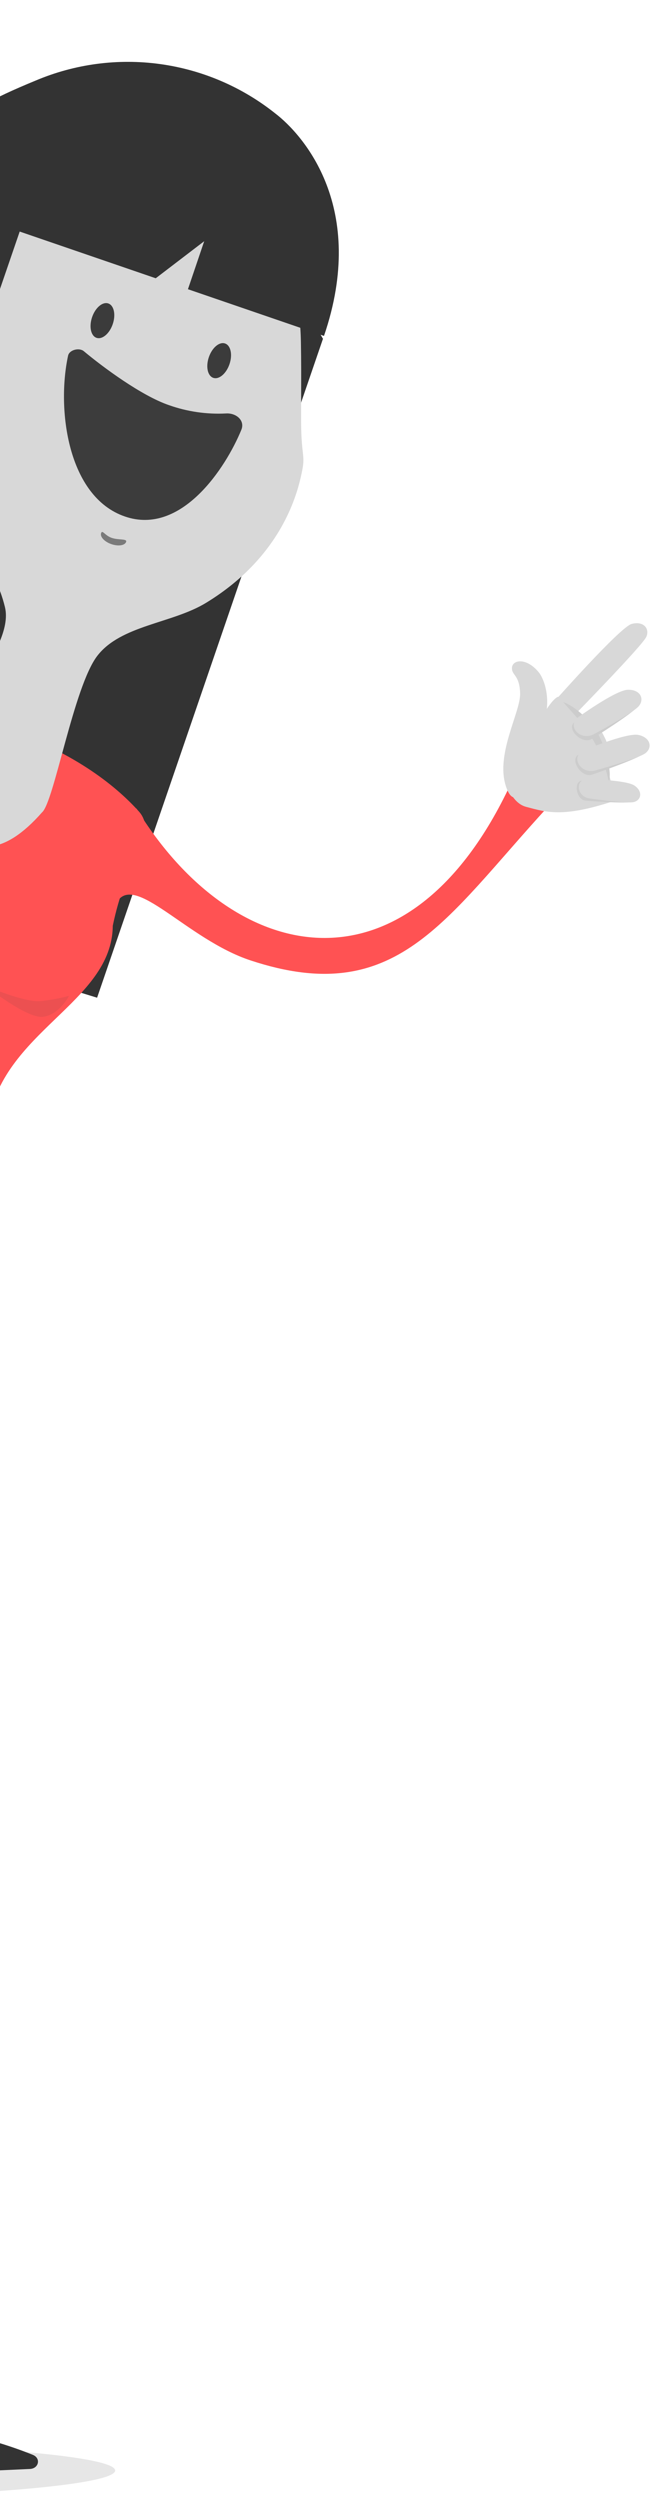
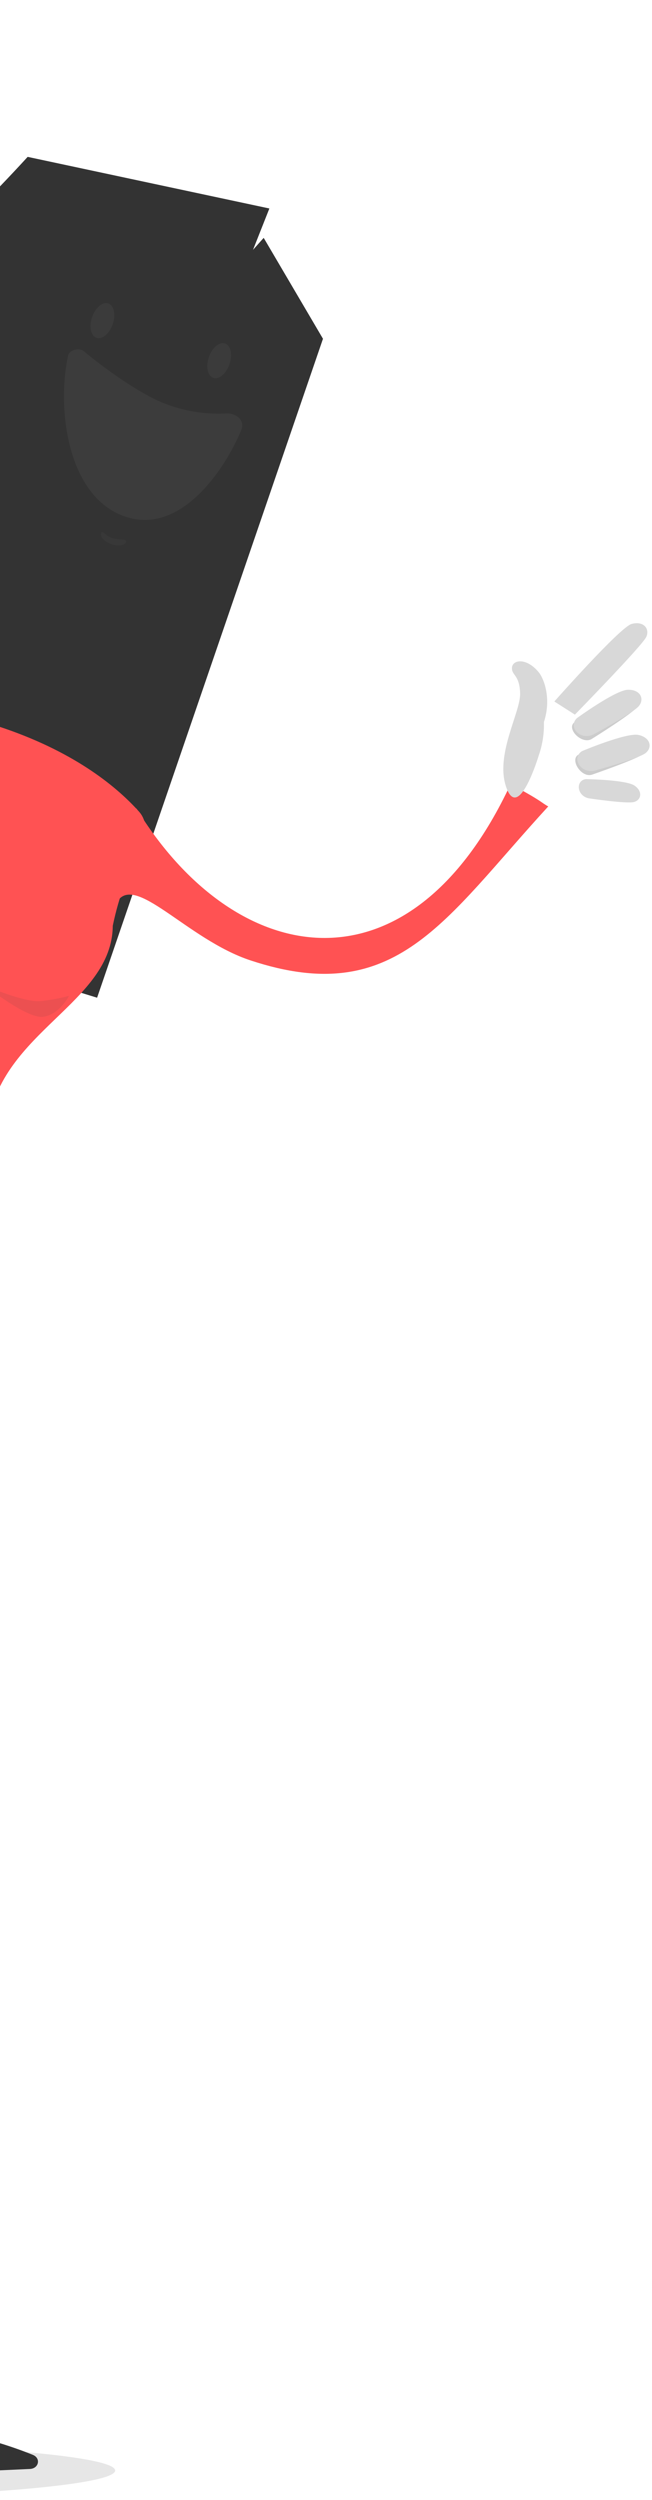
<svg xmlns="http://www.w3.org/2000/svg" width="149" height="571" viewBox="0 0 149 571" fill="none">
  <g clip-path="url(#clip0_243_3404)">
    <path d="M-55.84 570.66C-10.464 570.66 26.32 567.808 26.32 564.29C26.32 560.772 -10.464 557.92 -55.84 557.92C-101.216 557.92 -138 560.772 -138 564.29C-138 567.808 -101.216 570.66 -55.84 570.66Z" fill="black" fill-opacity="0.1" />
    <path d="M-6.47 219.08L22.19 227.89L54.05 134.99L73.81 77.38L60.26 54.33L20.48 98.93L-6.47 219.08Z" fill="#333333" />
-     <path d="M7.78 183.51L-35.68 188.03L-50.83 208.38L-60.89 204.93L-60.7 201.93L-62.7 204.3L-68.19 202.42L-67.54 197.53L-70.02 201.79L-75.51 199.91C-75.51 199.91 -65.57 167.91 -47.28 117.61C-28.99 67.31 -27.42 78.47 -20.84 61.38C-12.84 56.95 6.32 35.83 6.32 35.83L61.56 47.62L7.78 183.51Z" fill="#333333" />
+     <path d="M7.78 183.51L-35.68 188.03L-50.83 208.38L-60.7 201.93L-62.7 204.3L-68.19 202.42L-67.54 197.53L-70.02 201.79L-75.51 199.91C-75.51 199.91 -65.57 167.91 -47.28 117.61C-28.99 67.31 -27.42 78.47 -20.84 61.38C-12.84 56.95 6.32 35.83 6.32 35.83L61.56 47.62L7.78 183.51Z" fill="#333333" />
    <path d="M-75.52 287.52L-14.85 308.33C-16.63 337.65 -5.13 360.41 -5.13 402.46C-14.76 505.2 -21.5 524.83 -31.02 552.57L-31.28 553.34L-35.28 551.95C-35.28 551.95 2.47 418.06 -27.28 340.63C-30.45 339.54 -67.65 341.36 -63.02 354.63C-31.28 429.63 -57.02 474.83 -101.84 537.63C-101.84 537.63 -101.27 540.33 -109.14 537.63C-74.95 498.19 -56.47 444.2 -56.47 422.55C-61.52 389.37 -93.73 320.64 -75.52 287.52Z" fill="#D8D8D8" />
    <path d="M-24 399.94C-11 410.94 -5.63 410.01 -5.63 410.01C-2.69 391.39 -2.69 381.82 -11.84 297.26C-11.84 260.36 -5.64 278.06 -2.69 256.83C0.26 235.6 25.62 229.1 25.77 211.46C27.25 204.37 29.23 199.75 31.06 196.75C33.13 193.35 34.45 188.39 31.79 185.41C26.98 180.02 17.64 172.11 1.11 166.41C-14.97 160.89 -25.89 161.6 -32.18 163.14C-35.92 164.05 -37.11 168.66 -37.12 172.51C-37.12 176.13 -38.12 181.33 -41.53 188.34C-45.4 210.24 -36.03 231.14 -51.88 239.93C-57.88 243.24 -85.88 260.38 -90.69 292.2C-96.95 333.98 -71.52 351.88 -63.52 399.94C-51.18 393.15 -37.13 388.87 -24 399.94Z" fill="#FF5253" />
    <path opacity="0.1" d="M15.78 227.46C15.78 227.46 13.49 231.87 9.78 232.26C6.07 232.65 -3.3 225.18 -3.3 225.18C-3.3 225.18 5.6 229.05 9.3 228.66C11.489 228.436 13.656 228.034 15.78 227.46V227.46Z" fill="#3C3C3C" />
    <path d="M-40.7 564.83L-38.06 554.56C-36.79 554.63 -37.94 555.17 -27.62 554.1C-17.01 552.99 -1.77 556.94 7.51 560.72C9.4 561.49 8.87 563.85 6.83 563.94L-28.24 565.52L-30.51 562.28L-31.79 565.28L-40.7 564.83Z" fill="#333333" />
-     <path d="M52.33 49.5C39.07 42.09 32.33 43.04 25.77 42.2C7.63 39.88 -3.77 58.78 -5.96 64.78C-8.15 70.78 -16.96 61.38 -23.29 70.24C-29.62 79.1 -15.19 83.51 -15.74 90.44C-16.68 102.26 -15.47 108.26 -11 116.9C-6.53 125.54 -1.26 128.9 1.13 138.67C3.52 148.44 -14.15 164.86 -15.11 173.36C-16.04 181.57 -8.06 205.64 9.6 185.56C12.35 183.26 16.83 156.84 22.23 149.81C27.63 142.78 39.34 142.42 47.08 137.7C65.34 126.57 68.32 111.13 69.08 107.37C69.8 103.67 68.76 104.2 68.81 94.98C68.81 88.83 68.86 85.76 68.81 81.41C68.66 73.49 69.58 59.15 52.33 49.5Z" fill="#D8D8D8" />
    <path d="M25.761 74.047C26.504 71.879 26.053 69.76 24.752 69.313C23.451 68.867 21.794 70.263 21.05 72.431C20.307 74.599 20.758 76.718 22.059 77.165C23.36 77.611 25.017 76.215 25.761 74.047Z" fill="#3B3B3B" />
    <path d="M52.441 83.188C53.185 81.02 52.733 78.901 51.432 78.455C50.132 78.009 48.474 79.404 47.731 81.573C46.987 83.74 47.439 85.86 48.74 86.306C50.041 86.752 51.698 85.356 52.441 83.188Z" fill="#3B3B3B" />
    <path opacity="0.6" d="M28.82 123.78C28.52 124.61 27.01 124.83 25.43 124.28C23.85 123.73 22.82 122.6 23.11 121.77C23.4 120.94 23.94 122.3 25.51 122.85C27.08 123.4 29.11 122.99 28.82 123.78Z" fill="#3C3C3C" />
    <path d="M51.63 94.44C53.94 94.28 56.03 96.02 55.16 98.16C51.61 106.83 41.46 122.41 28.56 117.98C15.45 113.49 12.91 93.48 15.56 81.23C15.85 79.9 18.12 79.33 19.17 80.23C23.52 83.86 32.32 90.39 38.61 92.54C42.784 94.02 47.207 94.665 51.63 94.44V94.44Z" fill="#3C3C3C" />
-     <path d="M42.95 66.06L62.15 72.65L74.04 76.73C84.04 47.47 69.35 30.83 62.87 25.88C55.271 19.835 46.184 15.949 36.564 14.629C26.944 13.309 17.146 14.605 8.2 18.38C-13 27.12 -10.66 29.1 -18 48.77C-19.87 54.21 -20 63.32 -23 69.01L-3.34 75.75L4.5 52.89L35.59 63.56L46.67 55.09L42.95 66.06Z" fill="#333333" />
    <path d="M116.68 179.11C93.47 228.74 53.62 221.3 31.18 184.65L26.58 206.29C30.58 198.89 42.65 214.57 57.29 219.38C90.61 230.38 101.53 210.08 125.29 184.2C123.48 183.2 124.08 183.08 116.68 179.11Z" fill="#FF5253" />
    <path d="M144.32 142.52C141.64 143.31 126.68 160.23 126.68 160.23L131.38 163.23C131.38 163.23 146.92 147.34 147.72 145.43C148.52 143.52 147 141.78 144.32 142.52Z" fill="#D8D8D8" />
    <path d="M123.13 153.57C120.31 150.13 117.13 150.68 117 152.49C116.87 154.3 118.76 154.05 118.86 158.42C118.96 162.79 112.94 172.65 115.79 180.09C118.64 187.53 123.14 172.5 123.14 172.5C123.982 170.064 124.375 167.496 124.3 164.92C126.07 159.56 124.3 154.99 123.13 153.57Z" fill="#D8D8D8" />
-     <path d="M127.29 159.26C123.86 161.42 118.88 175.33 115.02 175.04C115.31 179.45 117.19 183.49 120.22 184.29C124.76 185.48 128.52 186.87 140.41 182.92C140.86 180.56 139.73 179.85 139.11 176.46C138.49 173.07 139.43 171 138.35 168.78C137.12 166.26 136.01 164.4 133.35 163.56C130.69 162.72 128.64 158.41 127.29 159.26Z" fill="#D8D8D8" />
-     <path d="M137.13 168.54C135.24 164.54 131.2 161.21 128.72 160.37C131.59 163.84 137.03 168.37 139.11 178.53C139.76 177.07 139.07 172.66 137.13 168.54Z" fill="#CCCCCC" />
    <path d="M145.75 168.94C143.6 168.73 132.27 172.33 132.27 172.33C130.05 173.4 132.86 177.8 135.33 176.93C135.33 176.93 146.1 173.22 147.26 172.05C148.42 170.88 147.89 169.15 145.75 168.94Z" fill="#CCCCCC" />
    <path d="M145.91 167.87C143.17 167.28 133.04 171.55 133.04 171.55C130.55 173.02 132.61 176.74 135.87 176.02C135.87 176.02 145.87 173.31 147.52 172.02C149.17 170.73 148.64 168.45 145.91 167.87Z" fill="#D8D8D8" />
    <path d="M143.62 158.62C141.48 158.9 131.26 164.98 131.26 164.98C129.33 166.52 133.07 170.17 135.26 168.77C135.26 168.77 144.91 162.77 145.77 161.31C146.63 159.85 145.75 158.34 143.62 158.62Z" fill="#CCCCCC" />
    <path d="M143.53 157.55C140.74 157.55 131.83 164.04 131.83 164.04C129.74 166.04 132.58 169.2 135.6 167.76C135.6 167.76 144.77 162.84 146.04 161.22C147.31 159.6 146.32 157.5 143.53 157.55Z" fill="#D8D8D8" />
-     <path d="M144.54 180.22C142.96 179.34 133.04 178.31 133.04 178.31C130.97 178.38 131.65 182.71 133.84 182.88C133.84 182.88 143.38 183.64 144.66 183.13C145.94 182.62 146.12 181.11 144.54 180.22Z" fill="#CCCCCC" />
    <path d="M145.03 179.46C143.12 178.09 133.89 177.96 133.89 177.96C131.48 178.26 131.81 181.81 134.57 182.35C134.57 182.35 143.2 183.64 144.88 183.19C146.56 182.74 146.93 180.78 145.03 179.46Z" fill="#D8D8D8" />
  </g>
  <defs>
    <clipPath id="clip0_243_3404">
      <rect width="286.44" height="570.67" fill="white" transform="translate(-138)" />
    </clipPath>
  </defs>
</svg>